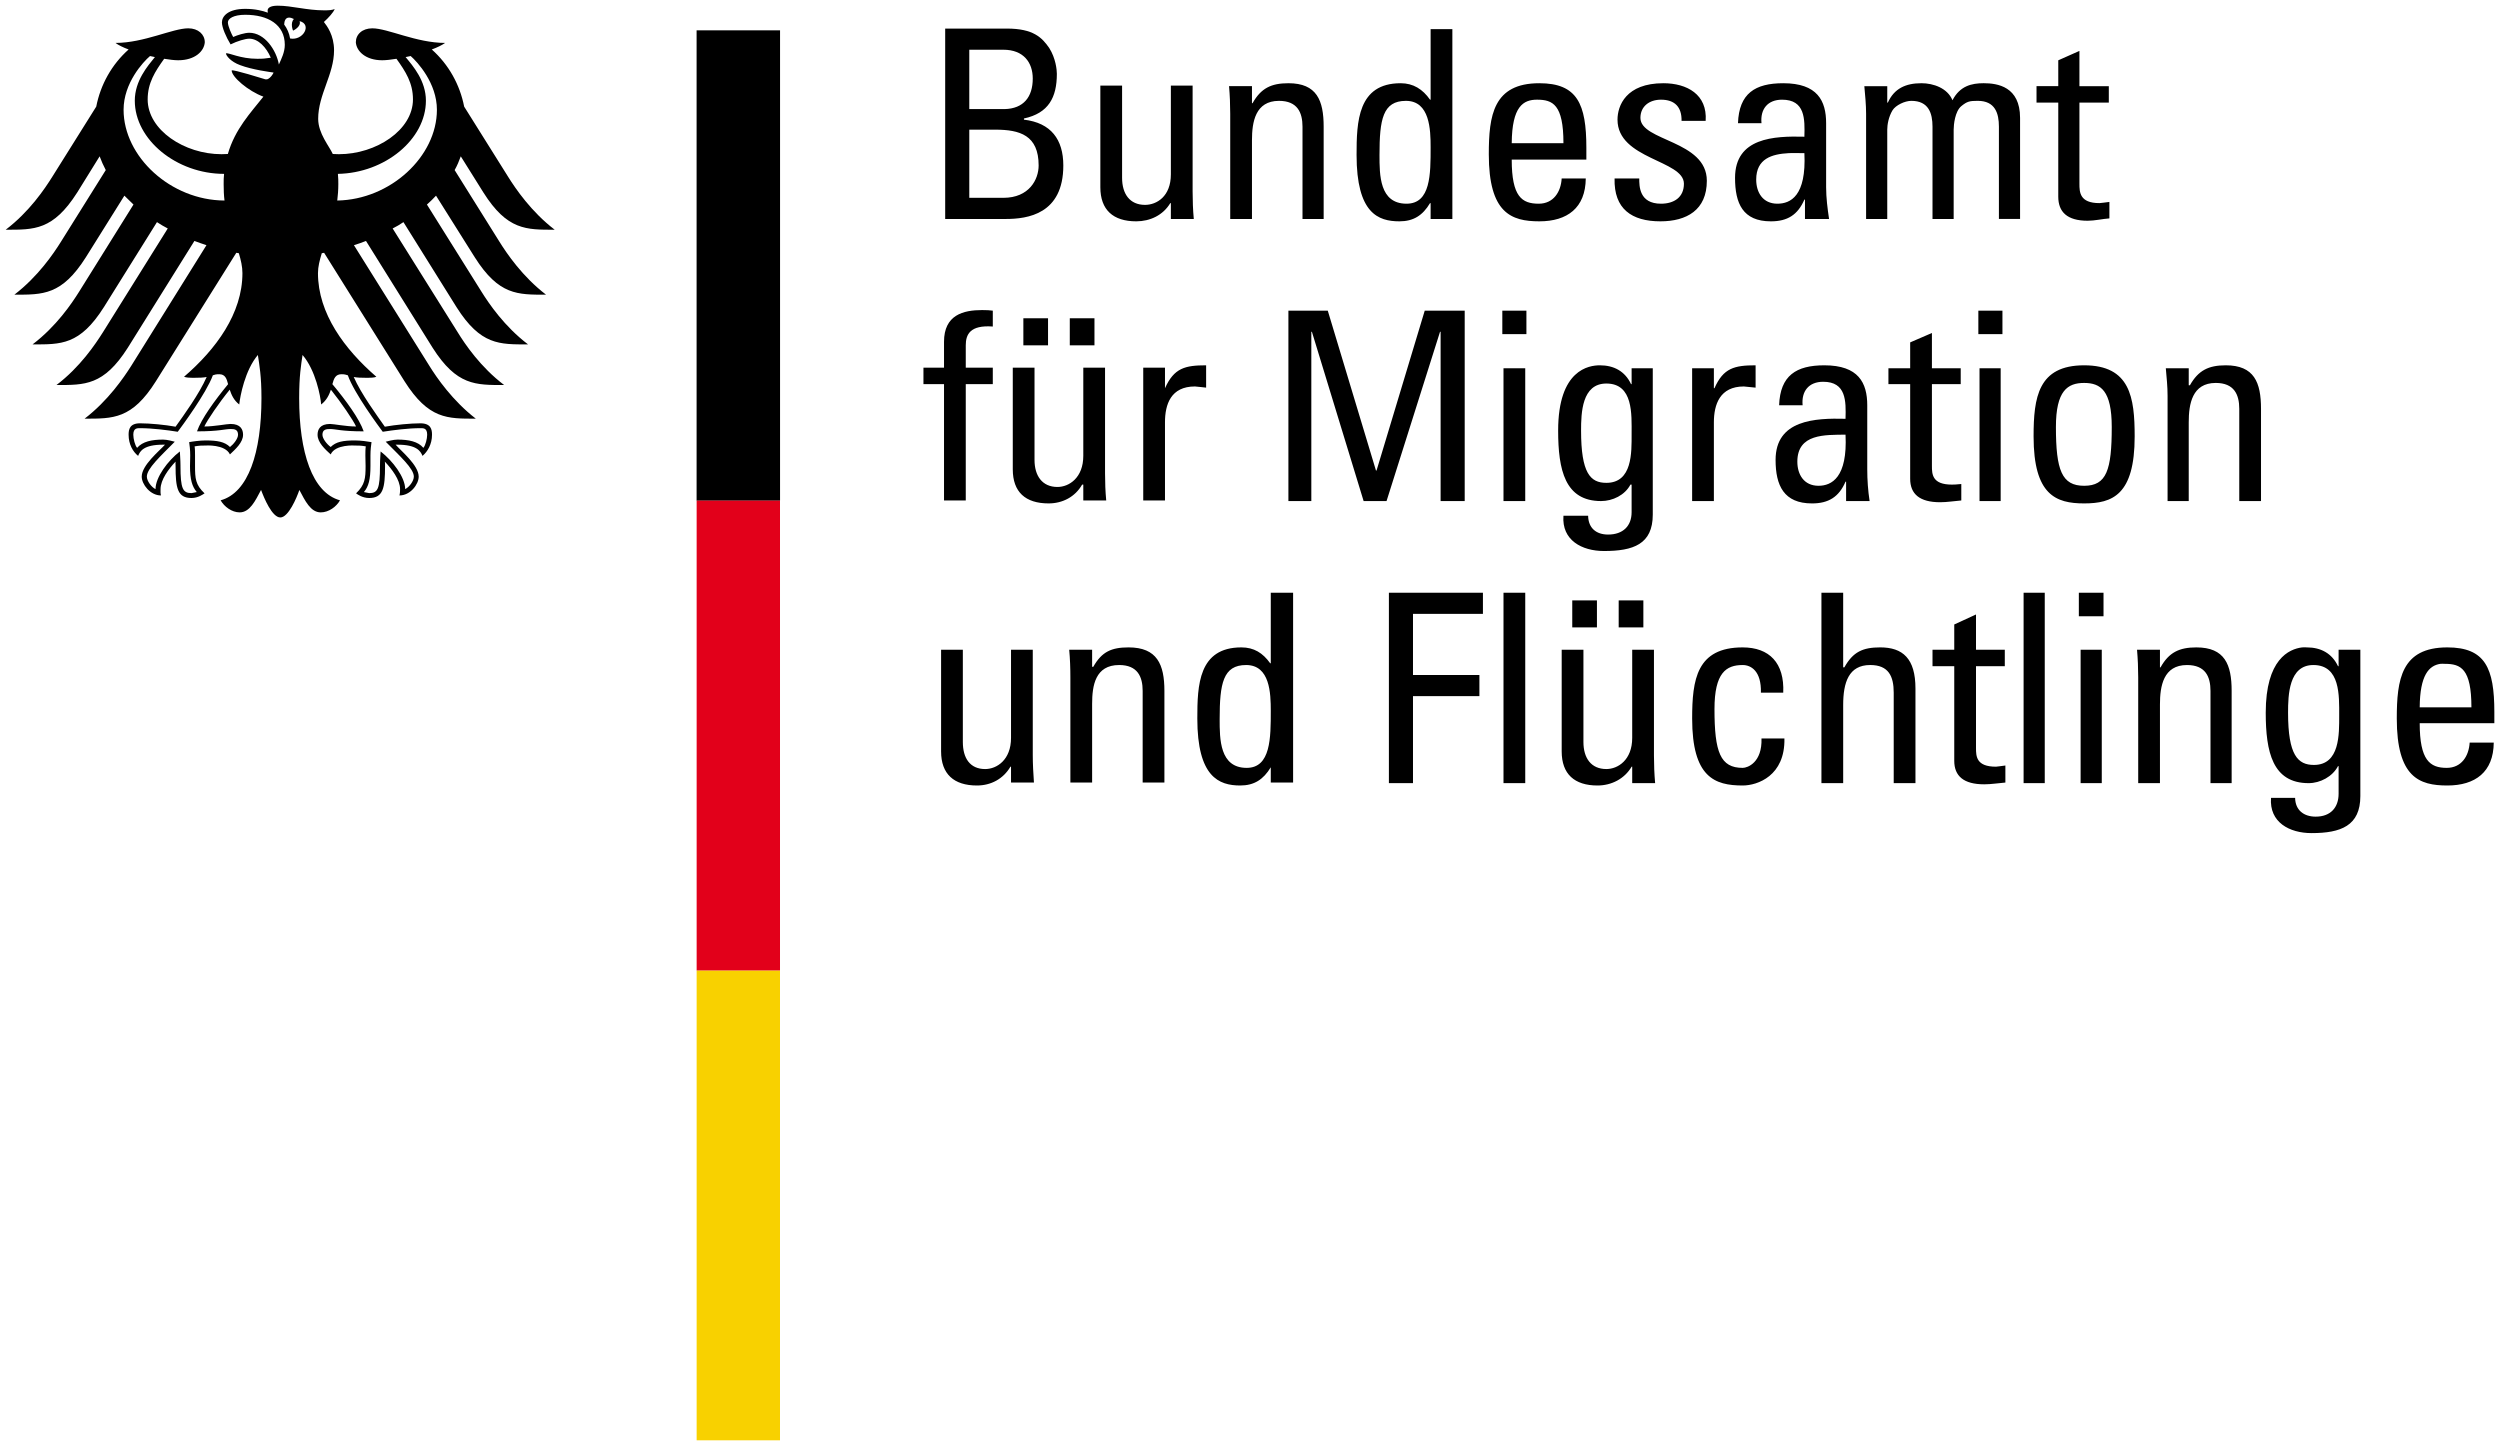
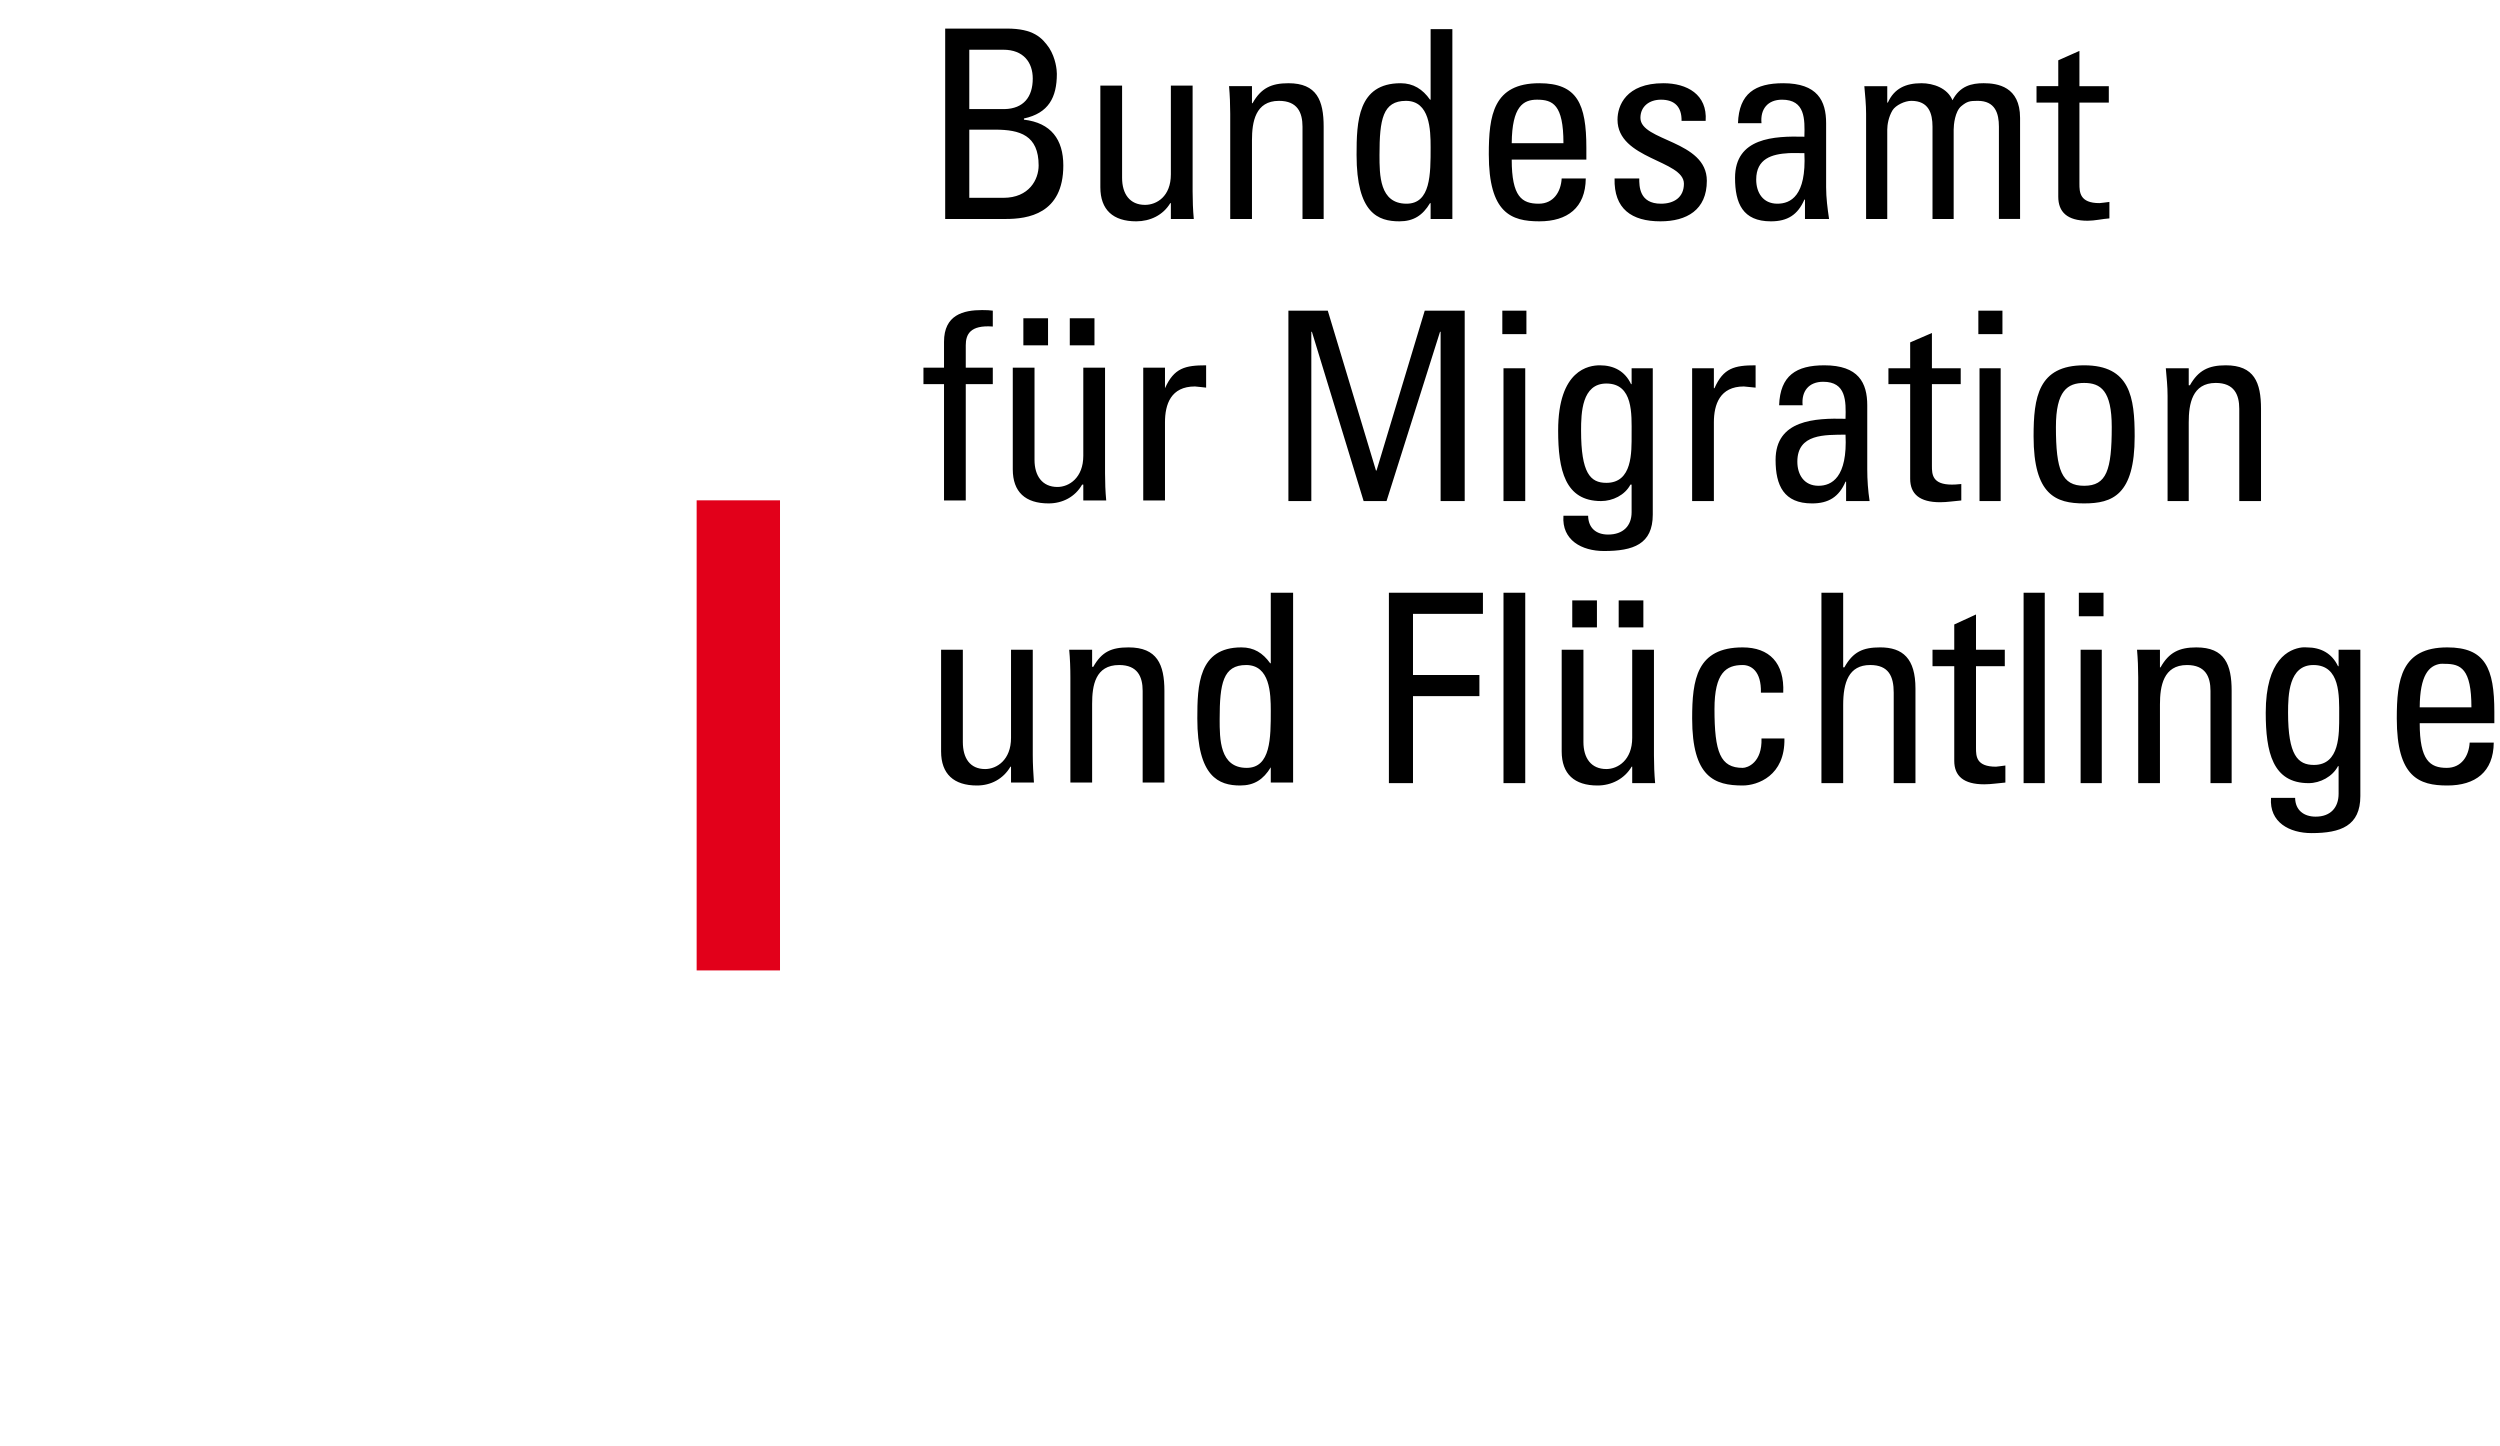
<svg xmlns="http://www.w3.org/2000/svg" version="1.1" width="440.333" height="254.684" id="svg3483">
  <defs id="defs3485" />
  <g transform="translate(-234.119,-330.734)" id="layer1">
-     <path d="m 356.821,501.656 14.682,0 0,82.763 -14.682,0 0,-82.763 z" id="path50" style="fill:#f8d100;fill-opacity:1;fill-rule:nonzero;stroke:none" />
    <path d="m 356.822,501.658 0,-83.098 0,0.298 14.682,0 0,82.8 -14.682,0 z" id="path54" style="fill:#e2001a;fill-opacity:1;fill-rule:nonzero;stroke:none" />
-     <path d="m 356.813,336.078 c 0,27.603 0,55.206 0,82.808 4.9,0 9.799,0 14.699,0 0,-27.603 0,-55.206 0,-82.808 -4.9,0 -9.799,0 -14.699,0 z" id="path58" style="fill:#000000;fill-opacity:1;fill-rule:nonzero;stroke:none" />
-     <path d="m 280.097,417.031 c -1.006,1.9 -1.975,3.95 -3.764,3.95 -1.379,0 -2.72,-1.006 -3.354,-2.124 4.882,-1.341 7.192,-8.422 7.192,-17.998 0,-3.95 -0.373,-5.813 -0.633,-7.602 -2.273,2.683 -3.13,7.266 -3.279,8.72 -0.969,-0.745 -1.379,-1.714 -1.677,-2.608 -1.863,2.273 -3.987,5.403 -4.472,6.484 1.789,0 3.913,-0.447 4.621,-0.447 1.789,0 2.199,1.006 2.199,1.9 0,1.379 -1.379,2.571 -2.31,3.466 -0.857,-1.826 -4.323,-1.565 -4.323,-1.565 -0.671,0 -1.006,0 -1.9,0.149 0.074,0.447 0.074,1.118 0.074,1.602 l 0,1.863 c 0,2.161 0.074,3.316 1.677,4.807 -0.298,0.186 -1.118,0.82 -2.31,0.82 -2.459,0 -2.795,-1.751 -2.795,-5.627 0,-0.447 -0.037,-0.41 0,-0.783 -1.23,1.304 -2.646,3.205 -2.646,4.844 0,0.298 -0.037,0.708 0.074,1.118 -1.9,0 -3.391,-1.975 -3.391,-3.316 0,-2.012 3.093,-4.509 4.099,-5.627 l -0.335,0 c -3.391,0 -4.062,1.118 -4.397,1.975 -0.932,-0.745 -1.677,-2.05 -1.677,-3.726 0,-0.932 0.186,-2.012 2.012,-2.012 1.751,0 4.434,0.261 6.26,0.596 1.416,-1.975 4.174,-5.776 5.478,-8.757 -0.522,0.112 -1.267,0.149 -2.422,0.149 -0.559,0 -1.192,-0.037 -1.565,-0.186 5.627,-4.844 10.285,-11.142 10.285,-18.259 0,-1.118 -0.261,-2.273 -0.633,-3.503 l -0.447,-0.074 -14.16,22.619 c -4.211,6.707 -7.565,6.596 -12.558,6.596 4.136,-3.167 6.894,-7.229 8.198,-9.279 l 13.266,-21.278 c -0.708,-0.224 -1.416,-0.484 -2.124,-0.745 l -11.738,18.818 c -4.248,6.67 -7.565,6.558 -12.558,6.558 4.174,-3.167 6.857,-7.192 8.198,-9.316 l 11.403,-18.259 c -0.671,-0.335 -1.267,-0.708 -1.9,-1.118 l -9.353,14.98 c -4.248,6.707 -7.565,6.558 -12.558,6.558 4.174,-3.167 6.894,-7.192 8.198,-9.279 l 9.577,-15.353 c -0.559,-0.522 -1.081,-1.043 -1.602,-1.565 l -6.782,10.844 c -4.248,6.707 -7.565,6.596 -12.595,6.596 4.174,-3.205 6.894,-7.229 8.198,-9.316 l 7.9,-12.632 c -0.41,-0.783 -0.783,-1.602 -1.081,-2.422 l -3.95,6.372 c -4.248,6.67 -7.565,6.558 -12.595,6.558 4.174,-3.167 6.894,-7.229 8.198,-9.316 l 7.751,-12.372 c 0.745,-3.838 2.72,-7.416 5.701,-10.061 -1.006,-0.373 -1.826,-0.783 -2.31,-1.155 5.031,0 10.061,-2.571 12.819,-2.571 1.751,0 2.907,1.081 2.907,2.459 -0.112,1.565 -1.714,3.167 -4.695,3.167 -0.671,0 -1.528,-0.112 -2.459,-0.261 -1.602,2.236 -2.907,4.248 -2.907,7.155 0,5.403 6.484,9.651 13.005,9.651 l 1.118,-0.037 c 1.267,-4.397 4.024,-7.266 6.26,-10.098 -2.646,-0.969 -5.59,-3.466 -5.59,-4.621 0.335,-0.186 5.403,1.416 5.925,1.565 l 0.335,0 c 0.596,-0.186 1.118,-1.081 1.118,-1.192 -0.522,-0.074 -3.726,-0.484 -5.888,-1.304 -1.64,-0.596 -2.497,-1.677 -2.497,-2.087 0.559,-0.112 2.534,0.969 5.515,0.969 1.081,0 1.304,-0.037 2.385,-0.186 -0.783,-1.826 -2.199,-3.354 -3.801,-3.354 -0.671,0 -2.087,0.41 -3.279,1.006 -0.783,-1.267 -1.528,-2.981 -1.528,-3.875 0,-1.081 1.081,-2.385 4.099,-2.385 0.857,0 1.64,0.074 2.385,0.224 0.596,0.112 1.081,0.261 1.602,0.447 l -0.037,-0.373 c 0,-0.41 0.373,-0.857 1.789,-0.857 2.497,0 5.068,0.82 8.198,0.82 0.82,0 1.341,-0.037 1.826,-0.224 -0.224,0.596 -1.081,1.528 -1.9,2.273 0.522,0.671 1.789,2.31 1.789,4.993 0,4.248 -2.795,7.788 -2.795,12.073 0,2.571 1.975,4.844 2.571,6.186 l 1.081,0.037 c 6.558,0 13.042,-4.248 13.042,-9.651 0,-2.907 -1.304,-4.919 -2.907,-7.155 -0.932,0.149 -1.826,0.261 -2.497,0.261 -2.944,0 -4.546,-1.602 -4.658,-3.167 0,-1.379 1.118,-2.459 2.907,-2.459 2.72,0 7.751,2.571 12.819,2.571 -0.522,0.373 -1.341,0.783 -2.348,1.155 2.981,2.646 4.956,6.223 5.701,10.061 l 7.751,12.372 c 1.304,2.087 4.062,6.149 8.198,9.316 -4.993,0 -8.347,0.112 -12.558,-6.558 l -3.987,-6.372 c -0.298,0.82 -0.633,1.64 -1.081,2.422 l 7.9,12.632 c 1.304,2.087 4.024,6.111 8.198,9.316 -4.993,0 -8.31,0.112 -12.558,-6.596 l -6.819,-10.844 c -0.484,0.522 -1.006,1.043 -1.602,1.565 l 9.614,15.353 c 1.304,2.087 4.024,6.111 8.198,9.279 -5.031,0 -8.347,0.149 -12.595,-6.558 l -9.353,-14.98 c -0.596,0.41 -1.23,0.783 -1.9,1.118 l 11.44,18.259 c 1.304,2.124 4.024,6.149 8.198,9.316 -5.031,0 -8.347,0.112 -12.595,-6.558 l -11.738,-18.818 c -0.671,0.261 -1.379,0.522 -2.124,0.745 l 13.303,21.278 c 1.267,2.05 4.062,6.111 8.161,9.279 -4.993,0 -8.31,0.112 -12.558,-6.596 l -14.16,-22.619 -0.41,0.074 c -0.373,1.23 -0.671,2.385 -0.671,3.503 0,7.117 4.695,13.415 10.285,18.259 -0.335,0.149 -0.969,0.186 -1.565,0.186 -1.155,0 -1.9,-0.037 -2.422,-0.149 1.304,2.981 4.099,6.782 5.478,8.757 1.863,-0.335 4.546,-0.596 6.26,-0.596 1.863,0 2.05,1.081 2.05,2.012 0,1.677 -0.783,2.981 -1.677,3.726 -0.335,-0.857 -1.043,-1.975 -4.397,-1.975 l -0.335,0 c 0.969,1.118 4.062,3.615 4.062,5.627 0,1.341 -1.453,3.316 -3.391,3.316 0.112,-0.41 0.112,-0.82 0.112,-1.118 0,-1.64 -1.453,-3.54 -2.683,-4.844 0.037,0.373 0.037,0.335 0.037,0.783 0,3.875 -0.335,5.627 -2.795,5.627 -1.192,0 -2.05,-0.633 -2.31,-0.82 1.565,-1.491 1.677,-2.646 1.677,-4.807 l -0.037,-1.863 c 0,-0.484 0,-1.155 0.074,-1.602 -0.857,-0.149 -1.23,-0.149 -1.9,-0.149 0,0 -3.466,-0.261 -4.285,1.565 -0.969,-0.894 -2.31,-2.087 -2.31,-3.466 0,-0.894 0.41,-1.9 2.199,-1.9 0.671,0 2.795,0.447 4.583,0.447 -0.484,-1.081 -2.608,-4.211 -4.434,-6.484 -0.298,0.894 -0.745,1.863 -1.714,2.608 -0.112,-1.453 -0.969,-6.037 -3.279,-8.72 -0.261,1.789 -0.596,3.652 -0.596,7.602 0,9.577 2.31,16.657 7.192,17.998 -0.633,1.118 -1.975,2.124 -3.391,2.124 -1.789,0 -2.758,-2.05 -3.764,-3.95 -0.484,1.416 -1.938,4.844 -3.354,4.844 -1.453,0 -2.869,-3.428 -3.391,-4.844 m 19.452,-8.422 c -0.074,0.559 -0.186,1.304 -0.186,2.348 l 0,1.863 c 0,2.385 -0.335,3.615 -1.155,4.583 l 0.932,0.186 c 1.528,0 1.9,-0.783 1.9,-4.77 0,-1.192 0.112,-2.273 0.112,-2.571 2.124,1.64 4.323,4.546 4.323,6.633 0.708,-0.335 1.528,-1.416 1.528,-2.199 0,-1.416 -2.422,-3.577 -4.956,-6.149 0.373,-0.074 1.304,-0.373 2.087,-0.373 1.975,0 3.615,0.335 4.546,1.453 0.373,-0.41 0.671,-1.602 0.671,-2.31 0,-1.192 -0.671,-1.155 -1.192,-1.155 -2.124,0 -4.733,0.335 -6.633,0.633 -0.671,-0.894 -5.031,-6.782 -6.149,-9.949 -0.335,-0.112 -0.596,-0.186 -1.118,-0.186 -1.043,0 -1.341,0.745 -1.602,1.751 2.422,2.907 4.733,6.074 5.515,8.31 -4.024,0 -4.882,-0.41 -5.925,-0.41 -0.671,0 -1.341,0.074 -1.341,1.006 0,0.671 0.745,1.64 1.453,2.161 0.932,-0.932 2.199,-1.155 4.285,-1.155 1.006,0 2.31,0.186 2.907,0.298 m -33.649,4.211 c 0,3.987 0.41,4.77 1.938,4.77 l 0.932,-0.186 c -0.82,-0.969 -1.192,-2.199 -1.192,-4.583 0,-0.671 0.037,-1.304 0.037,-1.863 0,-1.043 -0.112,-1.789 -0.186,-2.348 0.559,-0.112 1.9,-0.298 2.869,-0.298 2.087,0 3.391,0.224 4.323,1.155 0.671,-0.522 1.416,-1.491 1.416,-2.161 0,-0.932 -0.633,-1.006 -1.304,-1.006 -1.081,0 -1.938,0.41 -5.925,0.41 0.783,-2.236 3.093,-5.403 5.478,-8.31 -0.261,-1.006 -0.522,-1.751 -1.565,-1.751 -0.559,0 -0.82,0.074 -1.118,0.186 -1.155,3.167 -5.515,9.055 -6.186,9.949 -1.863,-0.298 -4.509,-0.633 -6.633,-0.633 -0.484,0 -1.192,-0.037 -1.192,1.155 0,0.708 0.298,1.9 0.671,2.31 0.969,-1.118 2.571,-1.453 4.583,-1.453 0.745,0 1.714,0.298 2.05,0.373 -2.534,2.571 -4.919,4.733 -4.919,6.149 0,0.783 0.82,1.863 1.528,2.199 0,-2.087 2.161,-4.993 4.285,-6.633 0,0.298 0.112,1.379 0.112,2.571 m 39.649,-72.031 c 1.304,1.565 3.577,4.174 3.577,7.676 0,6.819 -7.229,12.744 -15.502,12.893 0.074,0.671 0.074,1.304 0.074,1.826 0,1.006 -0.074,1.938 -0.186,2.869 9.353,-0.149 17.551,-7.751 17.551,-15.986 0,-4.695 -3.428,-8.422 -4.621,-9.465 l -0.894,0.186 m -49.673,9.279 c 0,8.273 8.31,15.949 17.775,15.986 -0.112,-0.894 -0.149,-1.826 -0.149,-2.869 0,-0.633 0,-1.267 0.074,-1.826 -8.347,0 -15.725,-5.999 -15.725,-12.893 0,-3.503 2.273,-6.111 3.54,-7.676 l -0.857,-0.186 c -1.23,1.043 -4.658,4.77 -4.658,9.465 m 27.352,-7.974 c 0.447,-1.006 1.043,-2.161 1.043,-3.466 0,-3.577 -2.981,-5.291 -6.968,-5.291 -2.05,0 -3.056,0.671 -3.056,1.341 0,0.671 0.671,2.124 0.932,2.571 0.745,-0.335 2.05,-0.745 2.832,-0.745 2.72,0 4.77,3.056 5.217,5.59 m 0.932,-7.043 c 0.522,0.708 0.894,1.528 1.043,2.459 2.31,0.447 3.913,-2.497 1.677,-3.056 0.335,1.006 -1.155,1.677 -1.155,1.677 0,0 -0.559,-1.304 0.149,-2.05 -0.348,-0.174 -0.625,-0.248 -0.849,-0.248 -0.646,0 -0.836,0.609 -0.865,1.217" id="path64" style="fill:#000000;fill-opacity:1;fill-rule:nonzero;stroke:none" />
    <path d="m 400.598,335.767 0,33.537 10.662,0 c 3.838,0 10.144,-0.849 10.144,-9.419 0,-4.583 -2.165,-7.515 -6.935,-8.074 l 0,-0.207 c 4.323,-0.932 5.797,-3.693 5.797,-7.867 0,-0.671 -0.19,-2.729 -1.346,-4.554 -1.267,-1.826 -2.795,-3.416 -7.453,-3.416 l -10.869,0 z m 85.5,0.103 0,12.421 -0.103,0 c -1.296,-1.851 -2.952,-2.898 -5.176,-2.898 -7.56,0 -7.763,6.782 -7.763,12.628 0,10.289 3.801,11.697 7.556,11.697 2.459,0 4.091,-1.031 5.383,-3.209 l 0.103,0 0,2.795 3.83,0 0,-33.434 -3.83,0 z m -81.256,3.623 6.004,0 c 3.577,0 5.176,2.277 5.176,5.072 0,3.242 -1.615,5.308 -4.969,5.383 l -6.211,0 0,-10.455 z m 195.532,0.207 -3.726,1.656 0,4.554 -3.83,0 0,2.898 3.83,0 0,16.562 c 0,2.687 1.553,4.244 5.176,4.244 1.255,0 2.575,-0.323 3.83,-0.414 l 0,-2.898 c -0.836,0.091 -1.486,0.207 -1.76,0.207 -3.478,0 -3.519,-1.934 -3.519,-3.416 l 0,-14.284 5.176,0 0,-2.898 -5.176,0 0,-6.211 z m -139.325,5.693 c -3.014,0 -4.832,0.869 -6.314,3.519 l -0.103,0 0,-3.002 -4.037,0 c 0.141,1.619 0.207,3.238 0.207,4.865 l 0,18.528 3.83,0 0,-13.87 c 0,-3.201 0.588,-6.935 4.761,-6.935 3.246,0 4.14,2.054 4.14,4.554 l 0,16.251 3.726,0 0,-16.251 c 0,-4.633 -1.205,-7.66 -6.211,-7.66 z m 44.199,0 c -8.119,0 -8.902,5.668 -8.902,12.525 0,10.339 3.942,11.8 8.902,11.8 4.915,0 8.132,-2.36 8.177,-7.556 l -4.244,0 c -0.132,2.364 -1.441,4.451 -4.037,4.451 -2.969,0 -4.761,-1.226 -4.761,-7.763 l 13.146,0 0,-2.07 c 0,-7.743 -1.602,-11.386 -8.281,-11.386 z m 21.841,0 c -6.583,0 -8.074,3.962 -8.074,6.418 0,7.001 11.697,7.113 11.697,11.283 0,2.414 -1.764,3.519 -4.037,3.519 -3.851,0 -3.83,-3.105 -3.83,-4.451 l -4.347,0 c -0.136,5.378 3.023,7.556 8.074,7.556 4.633,0 8.177,-2 8.177,-7.142 0,-7.142 -11.697,-6.956 -11.697,-11.076 0,-2.041 1.577,-3.209 3.623,-3.209 2.406,0 3.664,1.271 3.623,3.726 l 4.244,0 c 0.323,-4.637 -3.279,-6.625 -7.453,-6.625 z m 21.116,0 c -4.956,0 -7.784,1.797 -7.97,7.039 l 4.14,0 c -0.236,-2.459 1.072,-4.14 3.623,-4.14 4.082,0 4.02,3.416 3.933,6.521 -5.337,-0.136 -12.214,0.153 -12.214,7.246 0,4.492 1.358,7.66 6.314,7.66 2.927,0 4.733,-1.143 5.9,-3.83 l 0.103,0 0,3.416 4.244,0 c -0.269,-1.805 -0.518,-3.735 -0.518,-5.59 l 0,-11.283 c 0,-3.942 -1.524,-7.039 -7.556,-7.039 z m 24.325,0 c -2.733,0 -4.778,0.911 -5.9,3.416 l -0.103,0 0,-2.898 -4.037,0 c 0.141,1.619 0.31,3.238 0.31,4.865 l 0,18.528 3.726,0 0,-15.734 c 0,-0.878 0.232,-2.257 0.932,-3.416 0.555,-0.882 2.145,-1.656 3.312,-1.656 3.051,0 3.726,2.194 3.726,4.554 l 0,16.251 3.726,0 0,-15.734 c 0,-0.878 0.232,-3.217 1.346,-4.14 1.027,-0.836 1.462,-0.932 2.898,-0.932 3.064,0 3.726,2.194 3.726,4.554 l 0,16.251 3.726,0 0,-17.804 c 0,-5.515 -3.967,-6.107 -6.418,-6.107 -2.141,0 -4.19,0.497 -5.486,3.002 -0.878,-2.132 -3.345,-3.002 -5.486,-3.002 z m -144.604,0.414 0,17.907 c 0,3.987 2.252,6.004 6.314,6.004 2.459,0 4.737,-1.085 6.004,-3.209 l 0.103,0 0,2.795 4.037,0 c -0.149,-1.64 -0.207,-3.225 -0.207,-4.865 l 0,-18.632 -3.83,0 0,15.63 c 0,3.913 -2.505,5.383 -4.554,5.383 -2.683,0 -4.037,-1.929 -4.037,-4.761 l 0,-16.251 -3.83,0 z m 76.908,2.484 c 2.774,0 4.658,0.845 4.658,7.66 l -9.109,0 c 0.05,-6.488 2.041,-7.66 4.451,-7.66 z m -23.083,0.207 c 4.215,0 4.347,5.072 4.347,8.177 0,4.733 0.02,9.937 -4.244,9.937 -4.774,0 -4.761,-5.068 -4.761,-8.591 0,-6.256 0.576,-9.523 4.658,-9.523 z m -76.908,5.072 4.554,0 c 4.36,0 7.66,0.985 7.66,6.314 0,2.459 -1.664,5.693 -6.211,5.693 l -6.004,0 0,-12.007 z m 144.294,4.14 c 0.966,-0.054 1.889,0.013 2.795,0 0.364,7.556 -2.443,8.902 -4.761,8.902 -2.55,0 -3.726,-1.971 -3.726,-4.244 0,-3.717 2.795,-4.496 5.693,-4.658 z m -142.017,27.637 c -3.354,0 -6.728,0.857 -6.728,5.59 l 0,4.554 -3.623,0 0,2.898 3.623,0 0,20.495 3.83,0 0,-20.495 4.761,0 0,-2.898 -4.761,0 0,-3.933 c 0,-1.9 0.737,-3.61 4.761,-3.312 l 0,-2.795 c -0.559,-0.074 -1.043,-0.103 -1.863,-0.103 z m 53.929,0.103 0,33.537 4.037,0 0,-29.811 0.103,0 9.109,29.811 4.037,0 9.419,-29.811 0.103,0 0,29.811 4.244,0 0,-33.537 -7.039,0 -8.488,28.155 -0.103,0 -8.488,-28.155 -6.935,0 z m 37.678,0 0,4.14 4.244,0 0,-4.14 -4.244,0 z m 83.844,0 0,4.14 4.244,0 0,-4.14 -4.244,0 z m -168.205,1.346 0,4.761 4.347,0 0,-4.761 -4.347,0 z m 8.177,0 0,4.761 4.347,0 0,-4.761 -4.347,0 z m 151.85,2.588 -3.83,1.656 0,4.554 -3.83,0 0,2.795 3.83,0 0,16.665 c 0,2.687 1.656,4.14 5.279,4.14 1.25,0 2.472,-0.215 3.726,-0.31 l 0,-2.898 c -0.828,0.091 -1.383,0.103 -1.656,0.103 -3.478,0 -3.519,-1.83 -3.519,-3.312 l 0,-14.388 5.072,0 0,-2.795 -5.072,0 0,-6.211 z m -127.836,5.693 c -3.689,0 -5.643,0.46 -7.246,4.037 l 0,-3.623 -3.83,0 0,23.393 3.83,0 0,-13.767 c 0,-3.167 1.031,-6.314 5.279,-6.314 l 1.035,0.103 0.932,0.103 0,-3.933 z m 69.352,0 c -1.9,0 -7.349,0.737 -7.349,11.49 0,6.956 1.209,12.421 7.556,12.421 2.045,0 4.203,-1.043 5.176,-2.898 l 0.207,0 0,4.865 c 0,2.41 -1.507,3.933 -4.14,3.933 -2.087,0 -3.482,-1.134 -3.519,-3.312 l -4.347,0 c -0.323,4.314 3.25,6.211 7.142,6.211 5.142,0 8.591,-1.18 8.591,-6.418 l 0,-25.774 -3.726,0 0,2.795 -0.103,0 c -1.064,-2.273 -3.027,-3.312 -5.486,-3.312 z m 27.43,0 c -3.714,0 -5.681,0.468 -7.246,4.037 l -0.103,0 0,-3.519 -3.83,0 0,23.393 3.83,0 0,-13.87 c 0,-3.151 1.06,-6.314 5.279,-6.314 l 1.035,0.103 1.035,0.103 0,-3.933 z m 12.111,0 c -4.964,0 -7.784,1.801 -7.97,7.039 l 4.14,0 c -0.236,-2.455 1.068,-4.14 3.623,-4.14 4.07,0 4.024,3.416 3.933,6.521 -5.329,-0.133 -12.318,0.153 -12.318,7.246 0,4.501 1.453,7.66 6.418,7.66 2.915,0 4.745,-1.143 5.9,-3.83 l 0.103,0 0,3.416 4.14,0 c -0.278,-1.809 -0.414,-3.735 -0.414,-5.59 l 0,-11.283 c 0,-3.942 -1.532,-7.039 -7.556,-7.039 z m 45.752,0 c -8.111,0 -8.902,5.664 -8.902,12.525 0,10.339 3.946,11.8 8.902,11.8 4.969,0 8.902,-1.462 8.902,-11.8 0,-6.861 -0.783,-12.525 -8.902,-12.525 z m 24.946,0 c -3.006,0 -4.824,0.874 -6.314,3.519 l -0.207,0 0,-3.002 -4.037,0 c 0.145,1.623 0.31,3.238 0.31,4.865 l 0,18.528 3.726,0 0,-13.87 c 0,-3.201 0.588,-6.935 4.761,-6.935 3.242,0 4.14,2.054 4.14,4.554 l 0,16.251 3.83,0 0,-16.251 c 0,-4.637 -1.192,-7.66 -6.211,-7.66 z m -213.646,0.414 0,17.907 c 0,3.987 2.215,6.004 6.314,6.004 2.459,0 4.67,-1.151 5.9,-3.312 l 0.207,0 0,2.795 4.037,0 c -0.149,-1.602 -0.207,-3.159 -0.207,-4.761 l 0,-18.632 -3.83,0 0,15.527 c 0,3.875 -2.505,5.486 -4.554,5.486 -2.683,0 -4.037,-1.967 -4.037,-4.761 l 0,-16.251 -3.83,0 z m 86.431,0.103 0,23.393 3.83,0 0,-23.393 -3.83,0 z m 83.844,0 0,23.393 3.726,0 0,-23.393 -3.726,0 z m 18.425,2.588 c 2.927,0 4.865,1.366 4.865,7.763 0,7.602 -0.915,10.351 -4.865,10.351 -3.938,0 -4.969,-2.749 -4.969,-10.351 0,-6.397 2.05,-7.763 4.969,-7.763 z m -84.154,0.103 c 4.766,0 4.451,5.428 4.451,8.902 0,3.246 0.149,8.591 -4.451,8.591 -2.824,0 -4.451,-1.702 -4.451,-9.212 0,-3.105 0.132,-8.281 4.451,-8.281 z m 42.129,9.005 c 0.373,7.56 -2.451,9.005 -4.761,9.005 -2.555,0 -3.726,-1.975 -3.726,-4.244 0,-4.96 4.873,-4.712 8.488,-4.761 z m -101.234,27.844 0,12.421 -0.103,0 c -1.304,-1.826 -2.873,-2.795 -5.072,-2.795 -7.565,0 -7.763,6.674 -7.763,12.525 0,10.285 3.793,11.8 7.556,11.8 2.459,0 4.078,-1.048 5.383,-3.209 l 0,2.691 3.933,0 0,-33.434 -3.933,0 z m 20.806,0 0,33.537 4.244,0 0,-15.32 11.697,0 0,-3.726 -11.697,0 0,-10.765 12.318,0 0,-3.726 -16.562,0 z m 20.185,0 0,33.537 3.83,0 0,-33.537 -3.83,0 z m 55.999,0 0,33.537 3.83,0 0,-13.767 c 0,-3.942 0.961,-7.039 4.761,-7.039 3.246,0 4.14,1.992 4.14,4.865 l 0,15.941 3.83,0 0,-16.665 c 0,-5.283 -2.232,-7.246 -6.211,-7.246 -3.06,0 -4.786,0.783 -6.314,3.519 l -0.207,0 0,-13.146 -3.83,0 z m 35.608,0 0,33.537 3.726,0 0,-33.537 -3.726,0 z m 9.73,0 0,4.14 4.347,0 0,-4.14 -4.347,0 z m -89.226,1.346 0,4.761 4.347,0 0,-4.761 -4.347,0 z m 8.177,0 0,4.761 4.347,0 0,-4.761 -4.347,0 z m 62.935,2.484 -3.83,1.76 0,4.451 -3.83,0 0,2.898 3.83,0 0,16.665 c 0,2.691 1.664,4.14 5.279,4.14 1.255,0 2.476,-0.215 3.726,-0.31 l 0,-3.002 c -0.841,0.091 -1.383,0.207 -1.656,0.207 -3.482,0 -3.519,-1.826 -3.519,-3.312 l 0,-14.388 5.072,0 0,-2.898 -5.072,0 0,-6.211 z m -149.262,5.797 c -3.018,0 -4.72,0.77 -6.211,3.416 l -0.207,0 0,-3.002 -4.037,0 c 0.149,1.602 0.207,3.225 0.207,4.865 l 0,18.528 3.83,0 0,-13.87 c 0,-3.205 0.551,-6.832 4.761,-6.832 3.242,0 4.14,2.058 4.14,4.554 l 0,16.148 3.83,0 0,-16.148 c 0,-4.658 -1.284,-7.66 -6.314,-7.66 z m 108.169,0 c -8.111,0 -8.902,5.664 -8.902,12.525 0,10.339 3.946,11.8 8.902,11.8 2.596,0 7.486,-1.698 7.349,-8.281 l -4.037,0 c 0.136,4.219 -2.43,5.176 -3.312,5.176 -3.938,0 -4.969,-2.749 -4.969,-10.351 0,-6.397 2.05,-7.763 4.969,-7.763 1.437,0 3.304,1.019 3.209,4.865 l 3.933,0 c 0.236,-5.238 -2.459,-7.97 -7.142,-7.97 z m 79.91,0 c -3.018,0 -4.836,0.878 -6.314,3.519 l -0.103,0 0,-3.105 -4.037,0 c 0.141,1.623 0.207,3.242 0.207,4.865 l 0,18.632 3.83,0 0,-13.87 c 0,-3.205 0.592,-6.935 4.761,-6.935 3.254,0 4.14,2.054 4.14,4.554 l 0,16.251 3.726,0 0,-16.251 c 0,-4.633 -1.205,-7.66 -6.211,-7.66 z m 18.632,0 c -2.313,0.28 -6.418,2.081 -6.418,11.49 0,6.956 1.213,12.421 7.556,12.421 2.045,0 4.211,-1.151 5.176,-3.002 l 0.103,0 0,4.865 c 0,2.41 -1.395,4.037 -4.037,4.037 -2.087,0 -3.586,-1.13 -3.623,-3.312 l -4.244,0 c -0.327,4.314 3.25,6.211 7.142,6.211 5.147,0 8.591,-1.284 8.591,-6.521 l 0,-25.774 -3.83,0 0,2.898 -0.103,0 c -1.072,-2.273 -3.035,-3.312 -5.486,-3.312 -0.237,0 -0.498,-0.04 -0.828,0 z m 25.567,0 c -8.119,0 -8.902,5.664 -8.902,12.525 0,10.339 3.933,11.8 8.902,11.8 4.915,0 8.132,-2.364 8.177,-7.556 l -4.244,0 c -0.136,2.364 -1.441,4.451 -4.037,4.451 -2.969,0 -4.761,-1.333 -4.761,-7.867 l 13.146,0 0,-1.967 c 0,-7.738 -1.611,-11.386 -8.281,-11.386 z m -265.298,0.414 0,17.907 c 0,3.987 2.252,6.004 6.314,6.004 2.459,0 4.633,-1.151 5.9,-3.312 l 0.103,0 0,2.795 4.037,0 c -0.112,-1.602 -0.207,-3.225 -0.207,-4.865 l 0,-18.528 -3.83,0 0,15.527 c 0,3.875 -2.505,5.486 -4.554,5.486 -2.683,0 -3.933,-1.929 -3.933,-4.761 l 0,-16.251 -3.83,0 z m 109.307,0 0,17.907 c 0,3.979 2.236,6.004 6.314,6.004 2.455,0 4.749,-1.172 6.004,-3.312 l 0.103,0 0,2.898 4.037,0 c -0.141,-1.619 -0.207,-3.242 -0.207,-4.865 l 0,-18.632 -3.83,0 0,15.527 c 0,3.896 -2.522,5.486 -4.554,5.486 -2.691,0 -4.037,-1.938 -4.037,-4.761 l 0,-16.251 -3.83,0 z m 91.4,0 0,23.497 3.726,0 0,-23.497 -3.726,0 z m 63.349,2.484 c 0.286,-0.044 0.527,0 0.828,0 2.782,0 4.658,0.849 4.658,7.66 l -9.109,0 c 0.04,-5.677 1.625,-7.35 3.623,-7.66 z m -210.334,0.207 c 4.211,0 4.347,4.981 4.347,8.074 0,4.733 0.003,10.041 -4.244,10.041 -4.77,0 -4.761,-5.089 -4.761,-8.591 0,-6.26 0.596,-9.523 4.658,-9.523 z m 187.975,0 c 4.774,0 4.554,5.428 4.554,8.902 0,3.246 0.136,8.695 -4.451,8.695 -2.836,0 -4.554,-1.702 -4.554,-9.212 0,-3.105 0.133,-8.384 4.451,-8.384 z" id="path192" style="fill:#000000;fill-opacity:1;fill-rule:nonzero;stroke:none" />
  </g>
</svg>